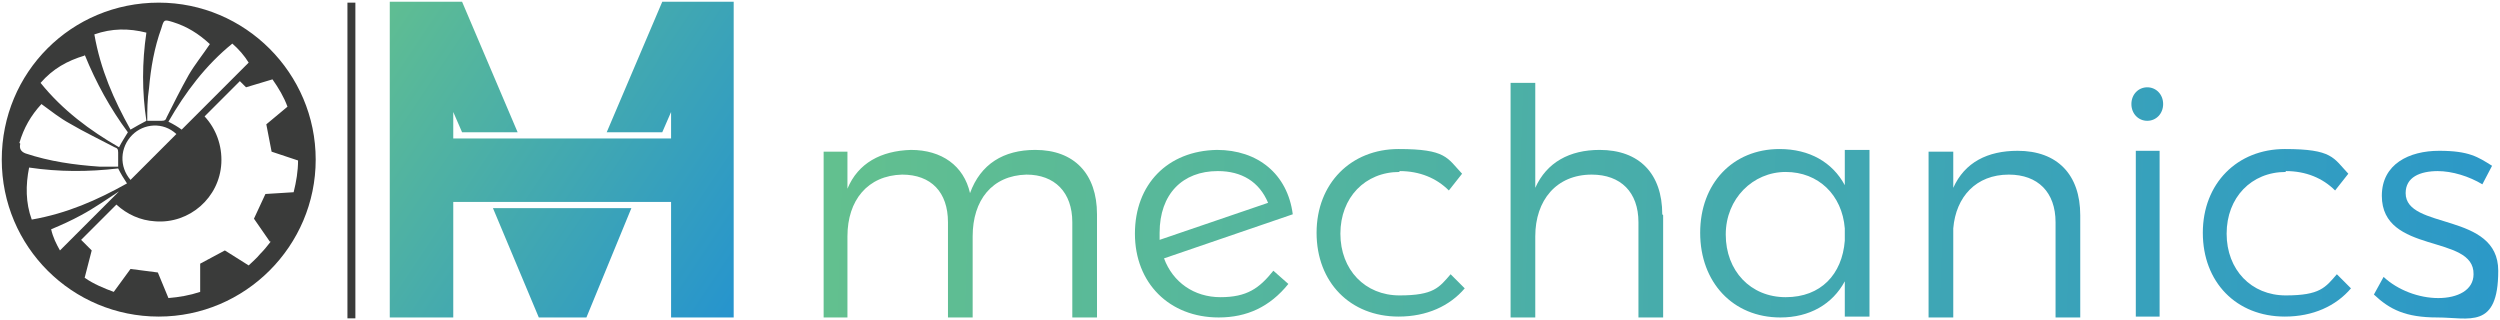
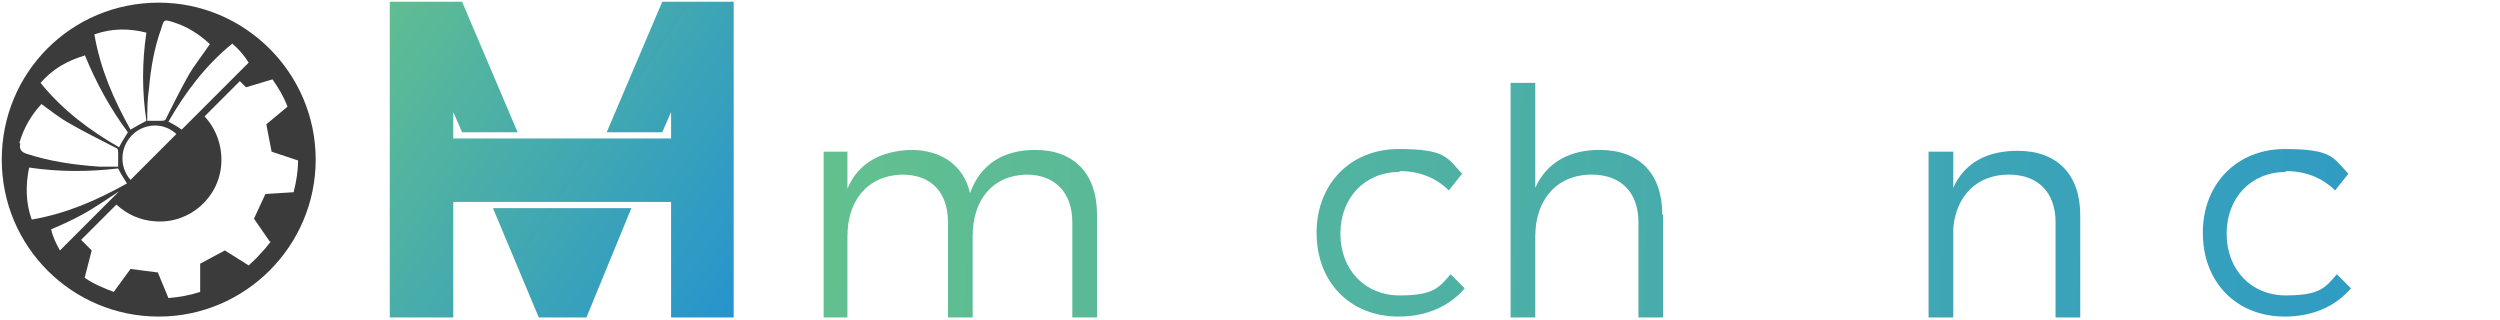
<svg xmlns="http://www.w3.org/2000/svg" xmlns:xlink="http://www.w3.org/1999/xlink" id="Layer_1" version="1.1" viewBox="0 0 283.5 36.3">
  <defs>
    <style>
      .st0 {
        fill: url(#linear-gradient2);
      }

      .st1 {
        fill: url(#linear-gradient10);
      }

      .st2 {
        fill: url(#linear-gradient1);
      }

      .st3 {
        fill: url(#linear-gradient9);
      }

      .st4 {
        fill: url(#linear-gradient8);
      }

      .st5 {
        fill: #3a3b3a;
      }

      .st6 {
        fill: url(#linear-gradient7);
      }

      .st7 {
        fill: url(#linear-gradient4);
      }

      .st8 {
        fill: url(#linear-gradient5);
      }

      .st9 {
        fill: url(#linear-gradient3);
      }

      .st10 {
        fill: url(#linear-gradient6);
      }

      .st11 {
        fill: url(#linear-gradient);
      }
    </style>
    <linearGradient id="linear-gradient" x1="33.8" y1="8" x2="83" y2="40.9" gradientUnits="userSpaceOnUse">
      <stop offset="0" stop-color="#64c18d" />
      <stop offset="1" stop-color="#2392d1" />
    </linearGradient>
    <linearGradient id="linear-gradient1" x1="38.4" y1="1.1" x2="87.6" y2="34" xlink:href="#linear-gradient" />
    <linearGradient id="linear-gradient2" x1="88.1" y1="25.9" x2="313.8" y2="33.4" xlink:href="#linear-gradient" />
    <linearGradient id="linear-gradient3" x1="88.2" y1="24.9" x2="313.8" y2="32.3" xlink:href="#linear-gradient" />
    <linearGradient id="linear-gradient4" x1="88.2" y1="24.2" x2="313.8" y2="31.7" xlink:href="#linear-gradient" />
    <linearGradient id="linear-gradient5" x1="88.3" y1="19.9" x2="313.9" y2="27.3" xlink:href="#linear-gradient" />
    <linearGradient id="linear-gradient6" x1="88.2" y1="22.7" x2="313.9" y2="30.1" xlink:href="#linear-gradient" />
    <linearGradient id="linear-gradient7" x1="88.2" y1="22" x2="313.9" y2="29.5" xlink:href="#linear-gradient" />
    <linearGradient id="linear-gradient8" x1="88.4" y1="17.8" x2="314" y2="25.2" xlink:href="#linear-gradient" />
    <linearGradient id="linear-gradient9" x1="88.3" y1="20.9" x2="313.9" y2="28.3" xlink:href="#linear-gradient" />
    <linearGradient id="linear-gradient10" x1="88.3" y1="20.3" x2="313.9" y2="27.8" xlink:href="#linear-gradient" />
  </defs>
  <g>
    <g>
      <polygon class="st11" points="55.9 23.6 61.1 36 66.5 36 71.6 23.6 70.8 23.6 55.9 23.6" />
      <polygon class="st2" points="75.1 .2 68.8 15 75.1 15 76.1 12.7 76.1 15.7 51.4 15.7 51.4 12.7 52.4 15 58.7 15 52.4 .2 44.2 .2 44.2 36 51.4 36 51.4 22.9 75.4 22.9 76.1 22.9 76.1 23.6 76.1 36 83.2 36 83.2 .2 75.1 .2" />
    </g>
-     <rect class="st5" x="39.4" y=".3" width=".9" height="35.8" />
    <path class="st5" d="M18,.3C8.1.3.2,8.2.2,18.1s8,17.8,17.8,17.8,17.8-8,17.8-17.8S27.8.3,18,.3ZM26.3,4.9c.8.7,1.4,1.4,1.9,2.2l-7.6,7.6c-.4-.3-.9-.6-1.5-.9,1.9-3.3,4.2-6.4,7.3-8.9ZM20,15.2l-5.2,5.2c-1.3-1.5-1.2-3.7.2-5.1,1.3-1.3,3.5-1.5,5-.1ZM16.9,10c.2-2.3.6-4.6,1.4-6.8.3-1,.3-1,1.3-.7,1.6.5,2.9,1.3,4.2,2.5-.8,1.2-1.7,2.3-2.4,3.5-.9,1.6-1.7,3.2-2.5,4.8-.1.3-.2.4-.6.4-.5,0-1,0-1.6,0,0-1.2,0-2.4.2-3.7ZM16.6,3.7c-.5,3.4-.5,6.7,0,10-.6.3-1.1.6-1.8,1-1.9-3.4-3.4-6.8-4.1-10.8,2-.7,3.9-.7,5.9-.2ZM9.6,6.2c1.3,3.2,2.9,6.1,4.9,8.8-.3.5-.7,1.1-1,1.7-3.3-1.9-6.4-4.2-8.9-7.3,1.4-1.6,3-2.5,5-3.1ZM2.2,16.2c.5-1.7,1.3-3.1,2.5-4.4,1.1.8,2.1,1.6,3.2,2.2,1.7,1,3.4,1.8,5.1,2.7.3.1.4.2.4.6,0,.5,0,1,0,1.6-.7,0-1.4,0-2.1,0-2.9-.2-5.7-.6-8.4-1.5q-.8-.3-.6-1.1ZM3.6,24.9c-.7-1.9-.7-3.9-.3-5.9,3.4.5,6.7.5,10.1.1.3.6.6,1.1,1,1.7-3.4,1.9-6.8,3.4-10.8,4.1ZM5.8,26c1.2-.5,2.3-1,3.4-1.6,1.5-.8,2.9-1.8,4.3-2.7l-6.7,6.7c-.4-.7-.8-1.5-1-2.4ZM30.7,27.4c-.4.5-.7.9-1.2,1.4-.4.5-.9.9-1.3,1.3l-2.7-1.7-2.8,1.5v3.2c-1.2.4-2.4.6-3.6.7l-1.2-2.9-3.1-.4-1.9,2.6c-1.1-.4-2.3-.9-3.3-1.6l.8-3.1-1.2-1.2,4-4c1.2,1.1,2.7,1.8,4.4,1.9,3.9.3,7.3-2.7,7.5-6.6.1-2-.6-3.9-1.9-5.3l4-4,.7.7,3-.9c.7,1,1.3,2,1.7,3.1l-2.4,2,.6,3.1,3,1c0,1.2-.2,2.4-.5,3.6l-3.2.2-1.3,2.8,1.8,2.6Z" />
  </g>
  <g>
    <path class="st0" d="M124.4,24.4v11.6h-2.8v-10.8c0-3.4-2-5.4-5.2-5.4-3.9.1-6.1,2.9-6.1,7v9.2h-2.8v-10.8c0-3.4-1.9-5.4-5.2-5.4-3.9.1-6.2,2.9-6.2,7v9.2h-2.7v-18.8h2.7v4.2c1.2-2.9,3.8-4.3,7.2-4.4,3.5,0,6,1.8,6.7,4.9,1.2-3.3,3.8-4.9,7.4-4.9,4.4,0,7,2.7,7,7.3Z" />
-     <path class="st9" d="M144.4,30.7l1.7,1.5c-2.1,2.6-4.7,3.8-7.9,3.8-5.6,0-9.5-3.9-9.5-9.5s3.7-9.4,9.3-9.5c4.6,0,8,2.7,8.6,7.3l-14.6,5c1,2.7,3.4,4.4,6.4,4.4s4.4-1,6-3ZM131.5,26.4c0,.3,0,.5,0,.8l12.3-4.2c-1-2.4-3-3.6-5.7-3.6-4,0-6.6,2.6-6.6,7Z" />
    <path class="st7" d="M158.7,19.5c-3.9,0-6.7,2.9-6.7,7s2.8,7,6.7,7,4.5-.9,5.8-2.4l1.6,1.6c-1.7,2-4.3,3.2-7.5,3.2-5.5,0-9.3-3.9-9.3-9.5s3.9-9.5,9.3-9.5,5.5,1,7.2,2.8l-1.5,1.9c-1.4-1.4-3.3-2.2-5.6-2.2Z" />
    <path class="st8" d="M188.6,24.4v11.6h-2.8v-10.8c0-3.4-2-5.4-5.3-5.4-4,0-6.4,2.9-6.4,7v9.2h-2.8V9.4h2.8v11.9c1.3-2.9,3.9-4.3,7.3-4.3,4.5,0,7.1,2.7,7.1,7.3Z" />
-     <path class="st10" d="M212,17.1v18.8h-2.8v-4c-1.4,2.6-4,4.1-7.3,4.1-5.4,0-9.1-4-9.1-9.6s3.7-9.5,9-9.5c3.4,0,6,1.5,7.4,4.1v-4h2.8ZM209.2,27.3v-1.4c-.3-3.8-3-6.4-6.7-6.4s-6.8,3-6.8,7.1,2.8,7.1,6.8,7.1,6.4-2.6,6.7-6.4Z" />
    <path class="st6" d="M235.9,24.4v11.6h-2.8v-10.8c0-3.4-2-5.4-5.3-5.4-3.7,0-6,2.5-6.3,6.1v10.1h-2.8v-18.8h2.8v4.1c1.3-2.9,3.9-4.2,7.3-4.2,4.5,0,7.1,2.7,7.1,7.3Z" />
-     <path class="st4" d="M245.3,11.8c0,1.1-.8,1.9-1.8,1.9s-1.8-.8-1.8-1.9.8-1.9,1.8-1.9,1.8.8,1.8,1.9ZM244.9,17.1v18.8h-2.7v-18.8h2.7Z" />
    <path class="st3" d="M259.2,19.5c-3.9,0-6.7,2.9-6.7,7s2.8,7,6.7,7,4.5-.9,5.8-2.4l1.6,1.6c-1.7,2-4.3,3.2-7.5,3.2-5.5,0-9.3-3.9-9.3-9.5s3.9-9.5,9.3-9.5,5.5,1,7.2,2.8l-1.5,1.9c-1.4-1.4-3.3-2.2-5.6-2.2Z" />
-     <path class="st1" d="M276.5,19.4c-2.1,0-3.7.7-3.7,2.5,0,4.2,10.5,2.1,10.5,8.8s-3.3,5.3-6.9,5.3-5.4-.9-7.2-2.6l1.1-2c1.6,1.5,4,2.4,6.2,2.4s4-.9,4-2.7c.1-4.6-10.4-2.2-10.4-8.9,0-3.6,3.1-5.1,6.5-5.1s4.4.7,6,1.7l-1.1,2.1c-1.5-.9-3.4-1.5-5.1-1.5Z" />
  </g>
</svg>